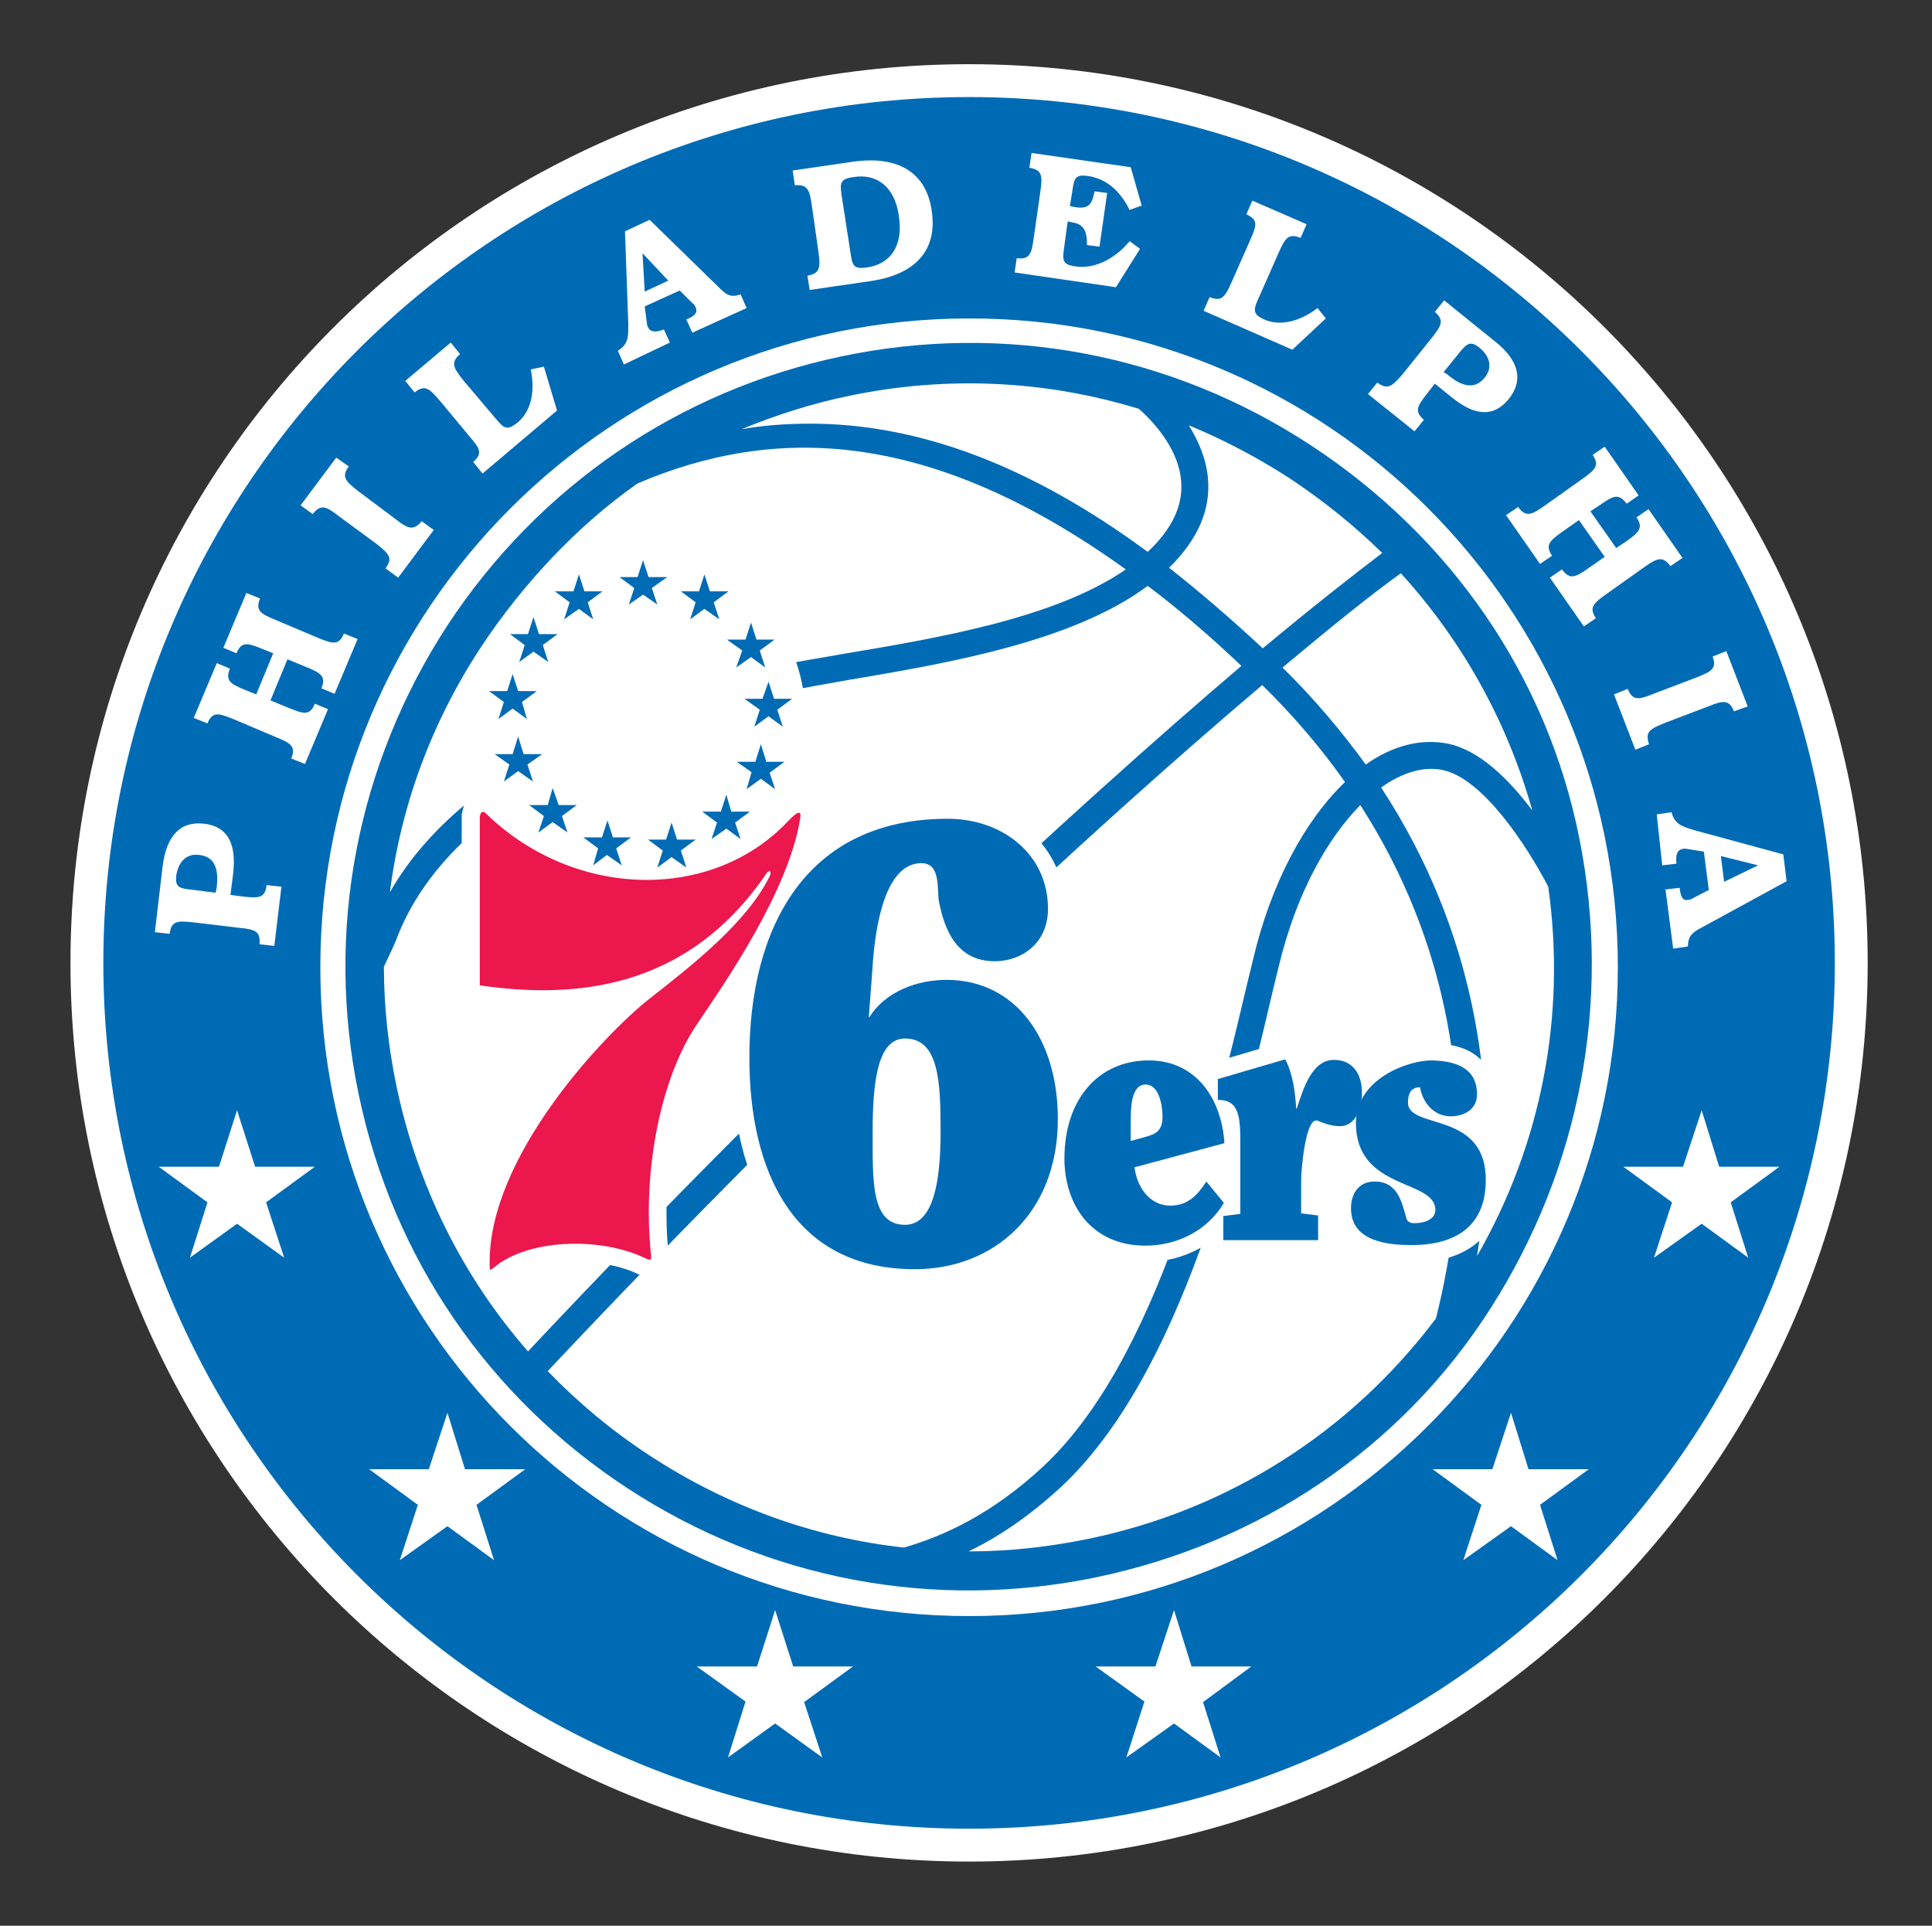
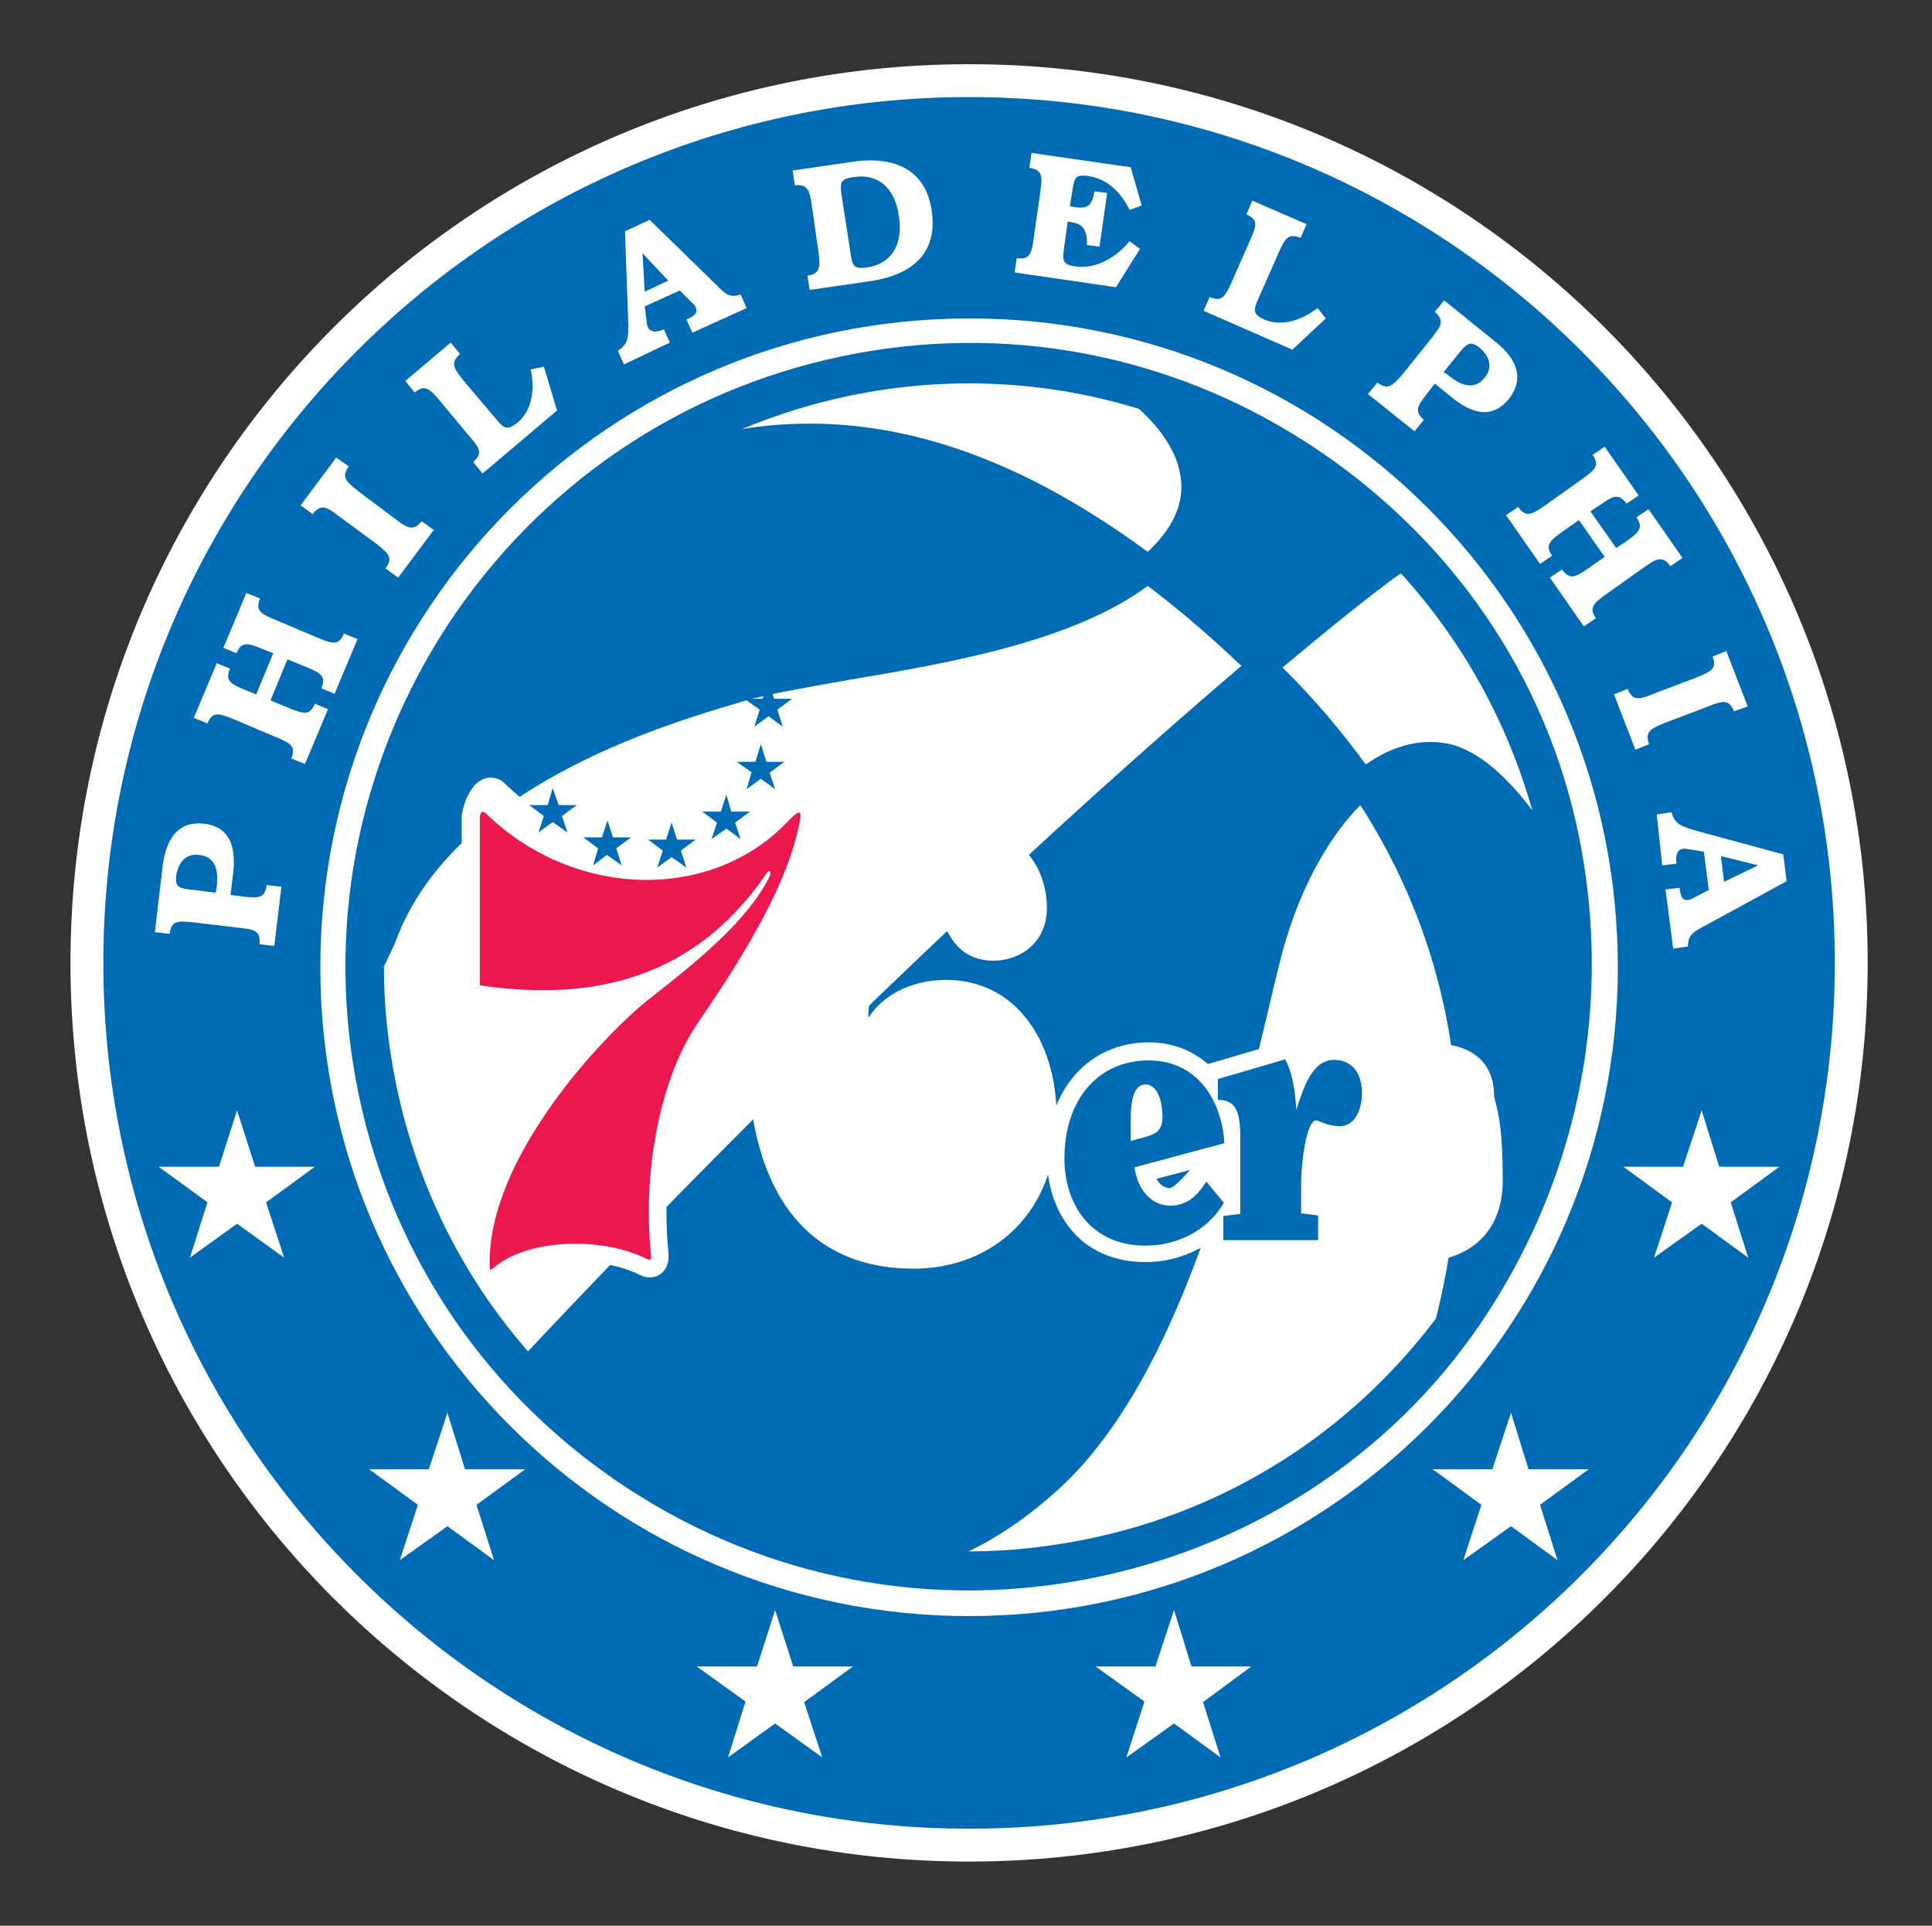
<svg xmlns="http://www.w3.org/2000/svg" width="301" height="300" viewBox="0 0 301 300" fill="none">
  <rect x="0" y="0" width="301" height="300" fill="#333333" stroke="none" />
  <g clip-path="url(#clip0_23_213)">
    <path d="M290.98 150C290.98 227.341 228.322 290 150.98 290C73.639 290 10.98 227.341 10.98 150C10.98 72.659 73.639 10 150.98 10C228.322 10 290.98 72.659 290.98 150Z" fill="white" />
    <path d="M285.859 150C285.859 224.439 225.505 284.878 150.981 284.878C76.542 284.878 16.102 224.439 16.102 150C16.102 75.561 76.542 15.122 150.981 15.122C225.42 15.122 285.859 75.561 285.859 150Z" fill="#006BB5" />
    <path d="M36.932 172.963L39.749 181.756H49.054L41.456 187.305L44.273 195.927L36.932 190.634L29.59 195.927L32.322 187.305L24.725 181.756H34.115L36.932 172.963ZM265.115 172.963L267.847 181.756H277.237L269.639 187.305L272.371 195.927L265.115 190.634L257.688 195.927L260.505 187.305L252.908 181.756H262.212L265.115 172.963ZM69.712 220.085L72.444 228.878H81.834L74.237 234.427L76.969 243.049L69.712 237.756L62.286 243.049L65.103 234.427L57.505 228.878H66.81L69.712 220.085ZM235.408 220.085L238.139 228.878H247.529L239.932 234.427L242.664 243.049L235.408 237.756L227.981 243.049L230.798 234.427L223.2 228.878H232.505L235.408 220.085ZM120.761 250.817L123.578 259.61H132.883L125.286 265.159L128.103 273.78L120.761 268.488L113.42 273.78L116.151 265.073L108.554 259.61H117.944L120.761 250.817ZM182.908 250.817L185.639 259.61H194.944L187.432 265.159L190.164 273.78L182.908 268.488L175.481 273.78L178.298 265.073L170.7 259.61H180.005L182.908 250.817Z" fill="white" />
    <path d="M252.054 150.683C252.054 206.512 206.81 251.756 150.98 251.756C95.151 251.756 49.907 206.512 49.907 150.683C49.907 94.854 95.151 49.61 150.98 49.61C206.81 49.524 252.054 94.768 252.054 150.683Z" fill="white" />
    <path d="M55.883 170.488C61.176 195.927 76.115 217.695 97.798 231.866C119.481 246.037 145.432 250.988 170.871 245.695C196.225 240.402 218.335 225.634 232.249 203.781C246.164 182.012 251.115 156.061 246.078 130.707C241.042 105.268 225.932 83.585 204.164 69.329C182.396 55.073 156.444 50.207 131.176 55.5C105.822 60.793 83.969 75.732 69.713 97.415C55.542 119.183 50.591 145.134 55.883 170.488Z" fill="#006BB5" />
    <path d="M184.017 74.963C184.358 78.719 182.566 82.476 178.81 85.976C160.627 72.573 143.212 66 126.224 66C122.553 66 118.968 66.256 115.553 66.854C120.932 64.634 126.566 62.841 132.371 61.646C147.566 58.488 163.017 59.256 177.444 63.695C180.602 66.512 183.675 70.524 184.017 74.963ZM165.066 231.866C184.188 214.28 193.066 176.634 198.358 154.098L199.212 150.598C201.944 139.158 206.81 130.622 211.932 125.415C231.139 155.293 228.578 186.11 223.712 205.402C210.395 223.073 191.444 235.195 169.59 239.719C163.358 241 157.127 241.683 150.895 241.683C155.505 239.463 160.2 236.305 165.066 231.866ZM199.81 103.988C207.578 97.5 213.81 92.463 218.249 89.305C227.81 99.805 234.81 112.354 238.736 126.268C235.151 121.488 230.541 116.878 225.59 115.854C221.322 115 216.883 116.195 212.785 119.098C209.114 114.061 204.846 108.939 199.81 103.988ZM61.688 146.5C70.566 122.768 102.919 113.037 115.127 109.451L115.639 109.28C119.651 108.085 125.371 107.146 132.029 105.951C147.736 103.305 167.114 99.976 178.81 91.268C183.59 94.854 188.456 99.037 193.407 103.732C166.944 126.268 125.968 164 82.261 210.524C72.102 198.915 65.017 184.744 61.773 169.207C60.492 163.061 59.81 156.829 59.81 150.598C60.919 148.293 61.688 146.585 61.688 146.5Z" fill="white" />
-     <path d="M196.737 101C191.786 96.39 186.92 92.207 182.139 88.451C186.578 84.098 188.627 79.488 188.2 74.537C187.944 71.549 186.749 68.732 185.212 66.256C190.59 68.476 195.798 71.207 200.834 74.451C206.127 77.951 210.993 81.878 215.347 86.146C210.737 89.646 204.42 94.598 196.737 101ZM175.395 88.707C164.383 96.305 146.2 99.378 131.432 101.854C124.603 103.049 118.798 103.988 114.53 105.268L114.017 105.439C102.322 108.939 72.871 117.732 60.749 138.988C62.456 125.5 67.237 112.524 74.92 100.829C81.408 91.012 89.944 81.878 99.334 75.305C120.761 66.171 144.92 66.768 175.395 88.707ZM224.737 119.951C231.054 121.232 237.969 131.902 241.212 138.134C244.03 158.11 240.188 178.171 230.115 195.671C230.627 192.598 230.969 189.354 231.225 185.939C232.505 168.866 230.2 145.646 215.176 122.683C218.505 120.293 221.834 119.354 224.737 119.951ZM196.651 106.72C201.688 111.671 205.956 116.707 209.542 121.829C203.31 127.805 198.017 137.537 195.2 149.573L194.347 153.073C189.139 175.098 180.432 212.061 162.249 228.707C154.737 235.622 147.395 239.207 140.822 241.085C126.822 239.549 113.334 234.683 101.212 226.744C95.322 222.902 90.029 218.463 85.334 213.598C129.383 166.732 170.444 128.915 196.651 106.72Z" fill="white" />
    <path d="M176.078 177.659L178.554 176.976C180.005 176.549 181.03 176.037 181.03 173.902C181.03 172.11 180.517 168.866 178.383 168.866C176.078 168.866 176.078 172.707 176.078 174.841V177.659ZM146.456 176.293C146.456 168.524 146.2 161.781 140.908 161.781C136.639 161.781 135.871 168.524 135.871 176.293C135.871 184.061 135.615 190.805 140.908 190.805C145.432 190.805 146.456 184.061 146.456 176.293Z" fill="white" />
    <path d="M176.078 177.658L178.554 176.976C180.005 176.549 181.029 176.037 181.029 173.902C181.029 172.11 180.517 168.866 178.383 168.866C176.078 168.866 176.078 172.707 176.078 174.841V177.658ZM135.273 158.451H135.188H135.359C137.92 154.524 142.7 152.646 147.395 152.646C158.066 152.646 164.639 161.866 164.639 174.244C164.639 188.927 154.651 197.634 142.359 197.634C123.407 197.634 116.578 182.354 116.578 164.683C116.578 144.28 125.456 127.463 147.481 127.463C156.103 127.463 163.103 133.012 163.103 141.463C163.103 146.927 158.834 149.659 154.822 149.659C148.846 149.659 146.968 144.707 146.115 140.354C145.773 138.476 146.456 134.378 143.383 134.378C136.981 134.378 135.956 146.927 135.7 151.537L135.273 158.451Z" fill="white" />
    <path d="M146.456 176.293C146.456 168.524 146.2 161.781 140.908 161.781C136.639 161.781 135.871 168.524 135.871 176.293C135.871 184.061 135.615 190.805 140.908 190.805C145.432 190.805 146.456 184.061 146.456 176.293Z" fill="white" />
    <path d="M31.81 128.317C35.395 128.744 36.846 131.305 36.334 136L35.907 139.415L37.871 139.671C40.346 139.927 41.285 139.927 41.542 137.878L43.846 138.134L42.737 147.354L40.432 147.098C40.603 145.049 39.749 144.793 37.273 144.537L30.103 143.683C27.627 143.427 26.688 143.427 26.432 145.476L24.127 145.219L25.322 135.061C25.92 130.11 28.139 127.89 31.81 128.317ZM33.773 138.134C34.115 135.061 33.261 133.439 31.042 133.183C29.163 132.927 27.798 134.122 27.456 136.427C27.285 138.049 27.798 138.39 29.59 138.561L33.603 139.073C33.688 138.732 33.688 138.476 33.773 138.134ZM45.383 118.158C46.151 116.28 45.298 115.768 42.993 114.829L36.334 112.012C34.029 111.073 33.09 110.817 32.322 112.695L30.188 111.841L33.773 103.305L35.822 104.158C35.054 106.037 35.907 106.549 38.212 107.488L39.92 108.171L42.566 101.768L40.859 101.085C38.554 100.146 37.615 99.89 36.846 101.768L34.798 100.915L38.383 92.378L40.517 93.232C39.749 95.11 40.603 95.622 42.907 96.561L49.566 99.378C51.871 100.317 52.81 100.573 53.578 98.695L55.712 99.549L52.127 108.085L50.078 107.232C50.846 105.354 49.993 104.841 47.688 103.902L44.785 102.707L42.139 109.11L45.042 110.305C47.346 111.244 48.285 111.5 49.054 109.622L51.103 110.476L47.517 119.012L45.383 118.158ZM54.346 72.659C53.151 74.28 53.834 74.963 55.798 76.5L61.603 80.854C63.566 82.39 64.42 82.732 65.7 81.195L67.578 82.561L62.029 89.988L60.066 88.537C61.261 86.915 60.578 86.232 58.615 84.695L52.81 80.427C50.846 78.89 49.993 78.463 48.712 80.085L46.834 78.719L52.383 71.293L54.346 72.659ZM75.176 73.768L73.725 71.976C75.261 70.61 74.749 69.841 73.127 67.963L68.517 62.415C66.895 60.536 66.212 59.854 64.59 61.134L63.139 59.341L70.225 53.366L71.676 55.158C70.139 56.524 70.651 57.293 72.188 59.256L77.395 65.402C78.59 66.854 79.103 67.024 80.639 65.829C82.603 64.207 83.456 61.219 82.688 57.549L84.737 57.122L86.785 63.951L75.176 73.768ZM97.2 56.78L96.261 54.646C97.968 53.536 97.883 52.427 97.883 50.378L97.371 36.036L101.212 34.244L111.883 44.658C113.078 45.854 113.761 46.451 115.383 45.854L116.322 47.988L107.871 51.829L106.932 49.78C107.017 49.78 107.017 49.695 107.103 49.695C108.298 49.183 108.725 48.671 108.383 47.902C108.298 47.646 108.127 47.39 107.871 47.219L105.907 45.256L100.444 47.732L100.785 50.378C100.785 50.549 100.871 50.805 100.956 50.976C101.298 51.744 102.151 51.829 103.432 51.317L104.371 53.366L97.2 56.78ZM104.115 43.719L100.103 39.451L100.444 45.427L104.115 43.719ZM125.798 42.951C127.761 42.61 127.846 41.671 127.505 39.195L126.481 32.024C126.139 29.549 125.798 28.695 123.834 28.866L123.493 26.561L132.883 25.195C140.054 24.171 144.407 26.988 145.176 32.963C146.029 38.939 142.7 42.78 135.529 43.805L126.139 45.171L125.798 42.951ZM132.542 39.622C132.798 41.5 133.139 41.927 135.017 41.671C138.773 41.158 140.737 38.256 140.054 33.732C139.456 29.207 136.725 26.988 132.968 27.585C131.005 27.841 130.834 28.439 131.09 30.232L132.542 39.622ZM158.407 40.219C160.456 40.476 160.712 39.536 161.054 37.061L162.078 29.89C162.42 27.415 162.42 26.476 160.371 26.134L160.712 23.829L176.164 26.049L177.871 32.024L175.993 32.707C174.456 29.634 172.322 27.841 169.505 27.415C167.627 27.159 167.371 27.671 167.115 29.463L166.688 32.11L167.542 32.28C169.505 32.536 170.103 32.024 170.529 29.805L172.493 30.061L171.298 38.427L169.334 38.171C169.42 35.951 168.737 34.927 167.2 34.671L166.346 34.5L165.749 38.854C165.493 40.646 165.664 41.244 167.542 41.5C170.273 41.927 173.517 40.561 175.993 37.573L177.615 38.768L173.859 44.744L158.066 42.439L158.407 40.219ZM187.517 48.415L188.456 46.28C190.334 47.049 190.846 46.28 191.871 43.976L194.773 37.402C195.798 35.097 196.054 34.244 194.176 33.39L195.115 31.256L203.566 34.927L202.627 37.061C200.749 36.293 200.237 37.061 199.212 39.366L195.968 46.707C195.2 48.415 195.285 49.012 196.993 49.78C199.298 50.805 202.371 50.207 205.273 47.988L206.554 49.61L201.346 54.476L187.517 48.415ZM235.066 62.158C232.761 64.976 229.859 64.89 226.188 61.902L223.542 59.768L222.346 61.305C220.81 63.268 220.298 64.037 221.834 65.402L220.383 67.195L213.127 61.39L214.578 59.597C216.2 60.793 216.883 60.195 218.505 58.317L223.029 52.683C224.566 50.719 225.078 49.951 223.542 48.585L224.993 46.793L232.932 53.195C236.688 56.183 237.371 59.256 235.066 62.158ZM225.676 58.488C228.066 60.451 229.944 60.536 231.31 58.829C232.505 57.378 232.249 55.585 230.456 54.134C229.176 53.11 228.578 53.451 227.468 54.817L224.907 57.976C225.249 58.146 225.505 58.317 225.676 58.488ZM236.517 78.976C237.712 80.597 238.566 80.256 240.615 78.805L246.505 74.622C248.554 73.171 249.237 72.488 248.127 70.866L250.005 69.585L255.298 77.183L253.42 78.463C252.225 76.841 251.371 77.183 249.322 78.634L247.785 79.659L251.798 85.378L253.334 84.354C255.383 82.902 256.066 82.219 254.956 80.597L256.834 79.317L262.127 86.915L260.249 88.195C259.054 86.573 258.2 86.915 256.151 88.366L250.261 92.549C248.212 94 247.529 94.683 248.639 96.305L246.761 97.585L241.468 89.988L243.346 88.707C244.542 90.329 245.395 89.988 247.444 88.537L250.005 86.744L245.993 81.024L243.432 82.817C241.383 84.268 240.7 84.951 241.81 86.573L239.932 87.854L234.639 80.256L236.517 78.976ZM270.151 110.817C269.383 108.939 268.444 109.11 266.139 110.049L259.395 112.61C257.09 113.549 256.237 113.976 256.92 115.939L254.785 116.793L251.456 108.171L253.59 107.317C254.359 109.195 255.298 109.024 257.603 108.085L264.346 105.524C266.651 104.585 267.505 104.158 266.822 102.28L268.956 101.427L272.285 110.049L270.151 110.817ZM258.115 126.866L260.42 126.524C260.932 128.488 262.127 128.744 264.005 129.341L277.834 133.098L278.346 137.28L265.2 144.451C263.749 145.219 262.981 145.732 262.981 147.439L260.676 147.78L259.481 138.561L261.7 138.305V138.476C261.871 139.756 262.212 140.354 262.981 140.183C263.237 140.183 263.493 140.098 263.749 139.927L266.225 138.646L265.456 132.671L262.81 132.244C262.639 132.244 262.383 132.158 262.212 132.244C261.359 132.329 261.017 133.098 261.188 134.549L258.968 134.805L258.115 126.866ZM268.615 137.366L273.907 134.805L268.103 133.354L268.615 137.366Z" fill="white" />
    <path d="M207.749 162.463C205.615 162.463 204.078 163.402 202.883 164.683C202.798 164.427 202.627 164.085 202.457 163.829L201.432 161.866L186.92 166.134V174.073H189.993C190.078 174.329 190.335 175.012 190.335 177.488V186.707L187.688 187.049V195.756H207.835V187.049L205.188 186.707V183.976C205.188 182.439 205.53 179.451 205.956 177.744C206.725 178 207.578 178.171 208.603 178.171C212.188 178.171 214.749 174.927 214.749 170.317C214.835 165.622 212.017 162.463 207.749 162.463Z" fill="white" />
    <path d="M233.017 171.768C232.846 171.085 232.761 170.829 232.761 170.488C232.761 168.098 231.822 162.549 223.029 162.549C218.163 162.549 208.602 166.305 208.602 175.012C208.602 178.256 209.541 180.561 210.907 182.354C209.029 183.463 207.834 185.683 207.834 188.329C207.834 191.488 209.371 196.695 219.956 196.695C229.005 196.695 234.127 192 234.127 183.89C234.127 176.037 233.444 173.476 233.017 171.768ZM126.651 124.988C126.139 124.39 125.285 123.963 124.432 123.963C123.066 123.963 122.041 124.817 120.761 126.183C116.493 130.707 110.688 133.098 103.944 133.098C95.151 133.098 85.932 129.085 78.59 122C77.993 121.402 77.224 121.146 76.456 121.146C72.871 121.146 71.932 126.866 71.932 126.951V155.805L74.237 156.146C82.944 157.427 90.456 157.171 97.285 155.293C89.944 161.951 73.297 179.878 73.554 197.037C73.554 200.195 75.517 200.537 76.371 200.537C77.395 200.537 78.078 199.939 78.59 199.598C78.675 199.512 78.846 199.341 79.017 199.256C81.407 197.463 85.249 196.524 89.602 196.524C93.188 196.524 96.773 197.207 99.419 198.488C99.932 198.744 100.529 199 101.212 199C102.066 199 102.834 198.659 103.346 198.061C104.285 197.037 104.2 195.756 104.115 194.902C102.919 182.439 105.651 168.866 110.944 161.012L111.712 159.817C116.237 153.159 125.627 139.244 127.334 127.805C127.505 126.695 127.334 125.671 126.651 124.988ZM193.578 180.049L193.407 177.829C193.322 176.378 193.066 175.012 192.81 173.732L192.724 171.256L192.297 171.939C190.163 166.049 185.212 162.378 178.98 162.378C169.676 162.378 163.102 169.72 163.102 180.305C163.102 188.415 167.883 196.61 178.468 196.61C184.529 196.61 190.078 193.537 192.98 188.671L193.407 187.988L193.066 180.134L193.578 180.049ZM182.31 185.085C181.285 185.085 180.602 184.402 180.176 183.634L185.383 182.268C183.846 184.061 182.737 185 182.31 185.085Z" fill="white" />
-     <path d="M158.919 154.524C158.407 153.756 157.809 152.902 157.297 152.22C161.907 151.281 165.919 147.695 165.919 141.634C165.919 132.159 158.065 124.902 147.565 124.902C126.565 124.902 114.017 139.841 114.017 164.768C114.017 187.39 124.431 200.366 142.529 200.366C157.212 200.366 167.456 189.61 167.456 174.244C167.37 166.646 162.248 159.39 158.919 154.524Z" fill="white" />
    <path d="M182.31 187.817C179.066 187.817 177.102 184.829 176.761 181.842L190.761 178.085C190.334 171.256 186.407 165.195 178.98 165.195C171.041 165.195 165.834 171.342 165.834 180.476C165.834 187.561 169.932 194.049 178.468 194.049C183.334 194.049 188.114 191.744 190.675 187.39L187.944 184.061C186.578 186.195 185.041 187.817 182.31 187.817ZM176.163 174.927C176.163 172.793 176.163 168.951 178.468 168.951C180.602 168.951 181.114 172.195 181.114 173.988C181.114 176.122 180.09 176.634 178.639 177.061L176.163 177.744V174.927Z" fill="#006BB5" />
    <path d="M205.358 193.195H190.59V189.439L193.236 189.098V177.488C193.236 173.39 192.724 171.341 189.736 171.341V168.098L200.236 165.024C201.431 167.329 201.773 170.061 201.944 172.707H202.029C203.053 169.549 204.419 165.11 207.834 165.11C210.822 165.11 212.188 167.415 212.188 170.232C212.188 173.134 210.907 175.439 208.773 175.439C207.236 175.439 205.956 174.841 205.273 174.585C203.395 173.902 202.712 182.268 202.712 183.976V189.012L205.358 189.354V193.195Z" fill="#006BB5" />
-     <path d="M230.115 170.488C230.115 172.793 228.151 173.902 226.017 173.902C223.456 173.902 221.664 171.854 221.237 169.378C220.127 169.378 219.359 169.976 219.359 171.768C219.359 176.037 231.481 172.963 231.481 183.805C231.481 191.915 225.59 193.963 219.956 193.963C216.542 193.963 210.481 193.537 210.481 188.244C210.481 185.854 211.761 184.061 214.151 184.061C217.822 184.061 218.42 187.39 219.103 189.781C219.273 190.378 219.786 190.549 220.298 190.549C222.261 190.549 223.627 189.781 223.627 188.5C223.627 183.634 211.249 185.512 211.249 174.927C211.249 168.183 219.188 165.195 223.029 165.195C227.383 165.281 230.115 166.732 230.115 170.488ZM147.481 152.646C142.786 152.646 137.92 154.524 135.444 158.451H135.273H135.359L135.871 151.622C136.127 147.012 137.151 134.463 143.554 134.463C146.627 134.463 145.944 138.561 146.286 140.439C147.139 144.793 149.017 149.744 154.993 149.744C159.005 149.744 163.273 147.098 163.273 141.549C163.273 133.098 156.188 127.549 147.651 127.549C125.627 127.549 116.749 144.366 116.749 164.768C116.749 182.439 123.578 197.72 142.53 197.72C154.822 197.72 164.81 189.012 164.81 174.329C164.81 161.866 158.237 152.646 147.481 152.646ZM140.993 190.805C135.7 190.805 135.956 184.061 135.956 176.293C135.956 168.524 136.725 161.781 140.993 161.781C146.286 161.781 146.542 168.524 146.542 176.293C146.542 184.061 145.432 190.805 140.993 190.805Z" fill="#006BB5" />
    <path d="M74.749 127.293V153.5C89.432 155.634 107.017 154.268 119.395 136.085C119.908 135.317 120.249 135.829 119.908 136.512C116.408 143.598 108.212 150.085 101.127 155.634C94.298 161.012 76.029 180.134 76.286 196.951C76.286 198.232 76.371 197.89 77.481 197.037C83.029 192.939 93.871 192.768 100.53 196.012C101.469 196.439 101.554 196.354 101.383 195.073C100.103 182.012 103.005 167.756 108.639 159.476C112.481 153.756 122.895 138.988 124.688 127.378C124.859 126.183 124.261 126.354 122.725 127.976C110.944 140.439 89.688 140.098 75.944 126.951C75.176 126.098 74.834 126.524 74.749 127.293Z" fill="#EC174C" />
-     <path d="M100.273 136.683C114.181 136.683 125.456 125.408 125.456 111.5C125.456 97.592 114.181 86.317 100.273 86.317C86.365 86.317 75.09 97.592 75.09 111.5C75.09 125.408 86.365 136.683 100.273 136.683Z" fill="white" />
    <path d="M100.187 87.256L101.041 89.902H103.943L101.553 91.61L102.407 94.171L100.187 92.634L97.968 94.171L98.821 91.61L96.516 89.902H99.333L100.187 87.256ZM117.004 96.988L117.858 99.634H120.675L118.37 101.341L119.224 103.988L117.004 102.366L114.699 103.988L115.638 101.341L113.248 99.634H116.15L117.004 96.988ZM109.748 89.476L110.602 92.122H113.504L111.199 93.829L112.053 96.476L109.748 94.854L107.528 96.476L108.382 93.829L106.077 92.122H108.894L109.748 89.476ZM119.736 106.207L120.589 108.854H123.407L121.102 110.561L121.955 113.207L119.736 111.585L117.516 113.207L118.37 110.561L115.98 108.854H118.797L119.736 106.207ZM118.541 115.939L119.394 118.671H122.211L119.907 120.378L120.76 122.939L118.541 121.317L116.321 122.939L117.089 120.293L114.785 118.671H117.687L118.541 115.939ZM113.163 123.793L113.931 126.439H116.833L114.528 128.146L115.382 130.707L113.163 129.085L110.858 130.707L111.711 128.146L109.407 126.439H112.309L113.163 123.793ZM104.626 128.146L105.48 130.793H108.382L106.077 132.5L106.931 135.146L104.626 133.524L102.407 135.146L103.26 132.5L100.955 130.793H103.772L104.626 128.146ZM83.114 96.134L82.26 98.781H79.443L81.748 100.488L80.894 103.134L83.114 101.512L85.419 103.134L84.565 100.488L86.87 98.781H83.968L83.114 96.134ZM90.199 89.476L89.346 92.122H86.443L88.748 93.829L87.894 96.476L90.199 94.854L92.419 96.476L91.565 93.829L93.87 92.122H91.053L90.199 89.476ZM79.87 105.012L79.016 107.659H76.199L78.504 109.366L77.65 112.012L79.87 110.39L82.09 112.012L81.321 109.366L83.626 107.659H80.724L79.87 105.012ZM80.724 114.744L79.87 117.476H77.053L79.358 119.098L78.504 121.744L80.724 120.122L83.028 121.744L82.175 119.098L84.48 117.476H81.577L80.724 114.744ZM86.102 122.768L85.333 125.415H82.431L84.736 127.122L83.882 129.683L86.102 128.061L88.406 129.683L87.553 127.122L89.858 125.415H87.041L86.102 122.768ZM94.638 127.805L93.785 130.451H90.882L93.187 132.159L92.419 134.805L94.553 133.183L96.858 134.805L96.004 132.159L98.309 130.451H95.492L94.638 127.805Z" fill="#006BB5" />
  </g>
  <defs>
    <clipPath id="clip0_23_213">
      <rect width="280" height="280" fill="white" transform="translate(10.98 10)" />
    </clipPath>
  </defs>
</svg>